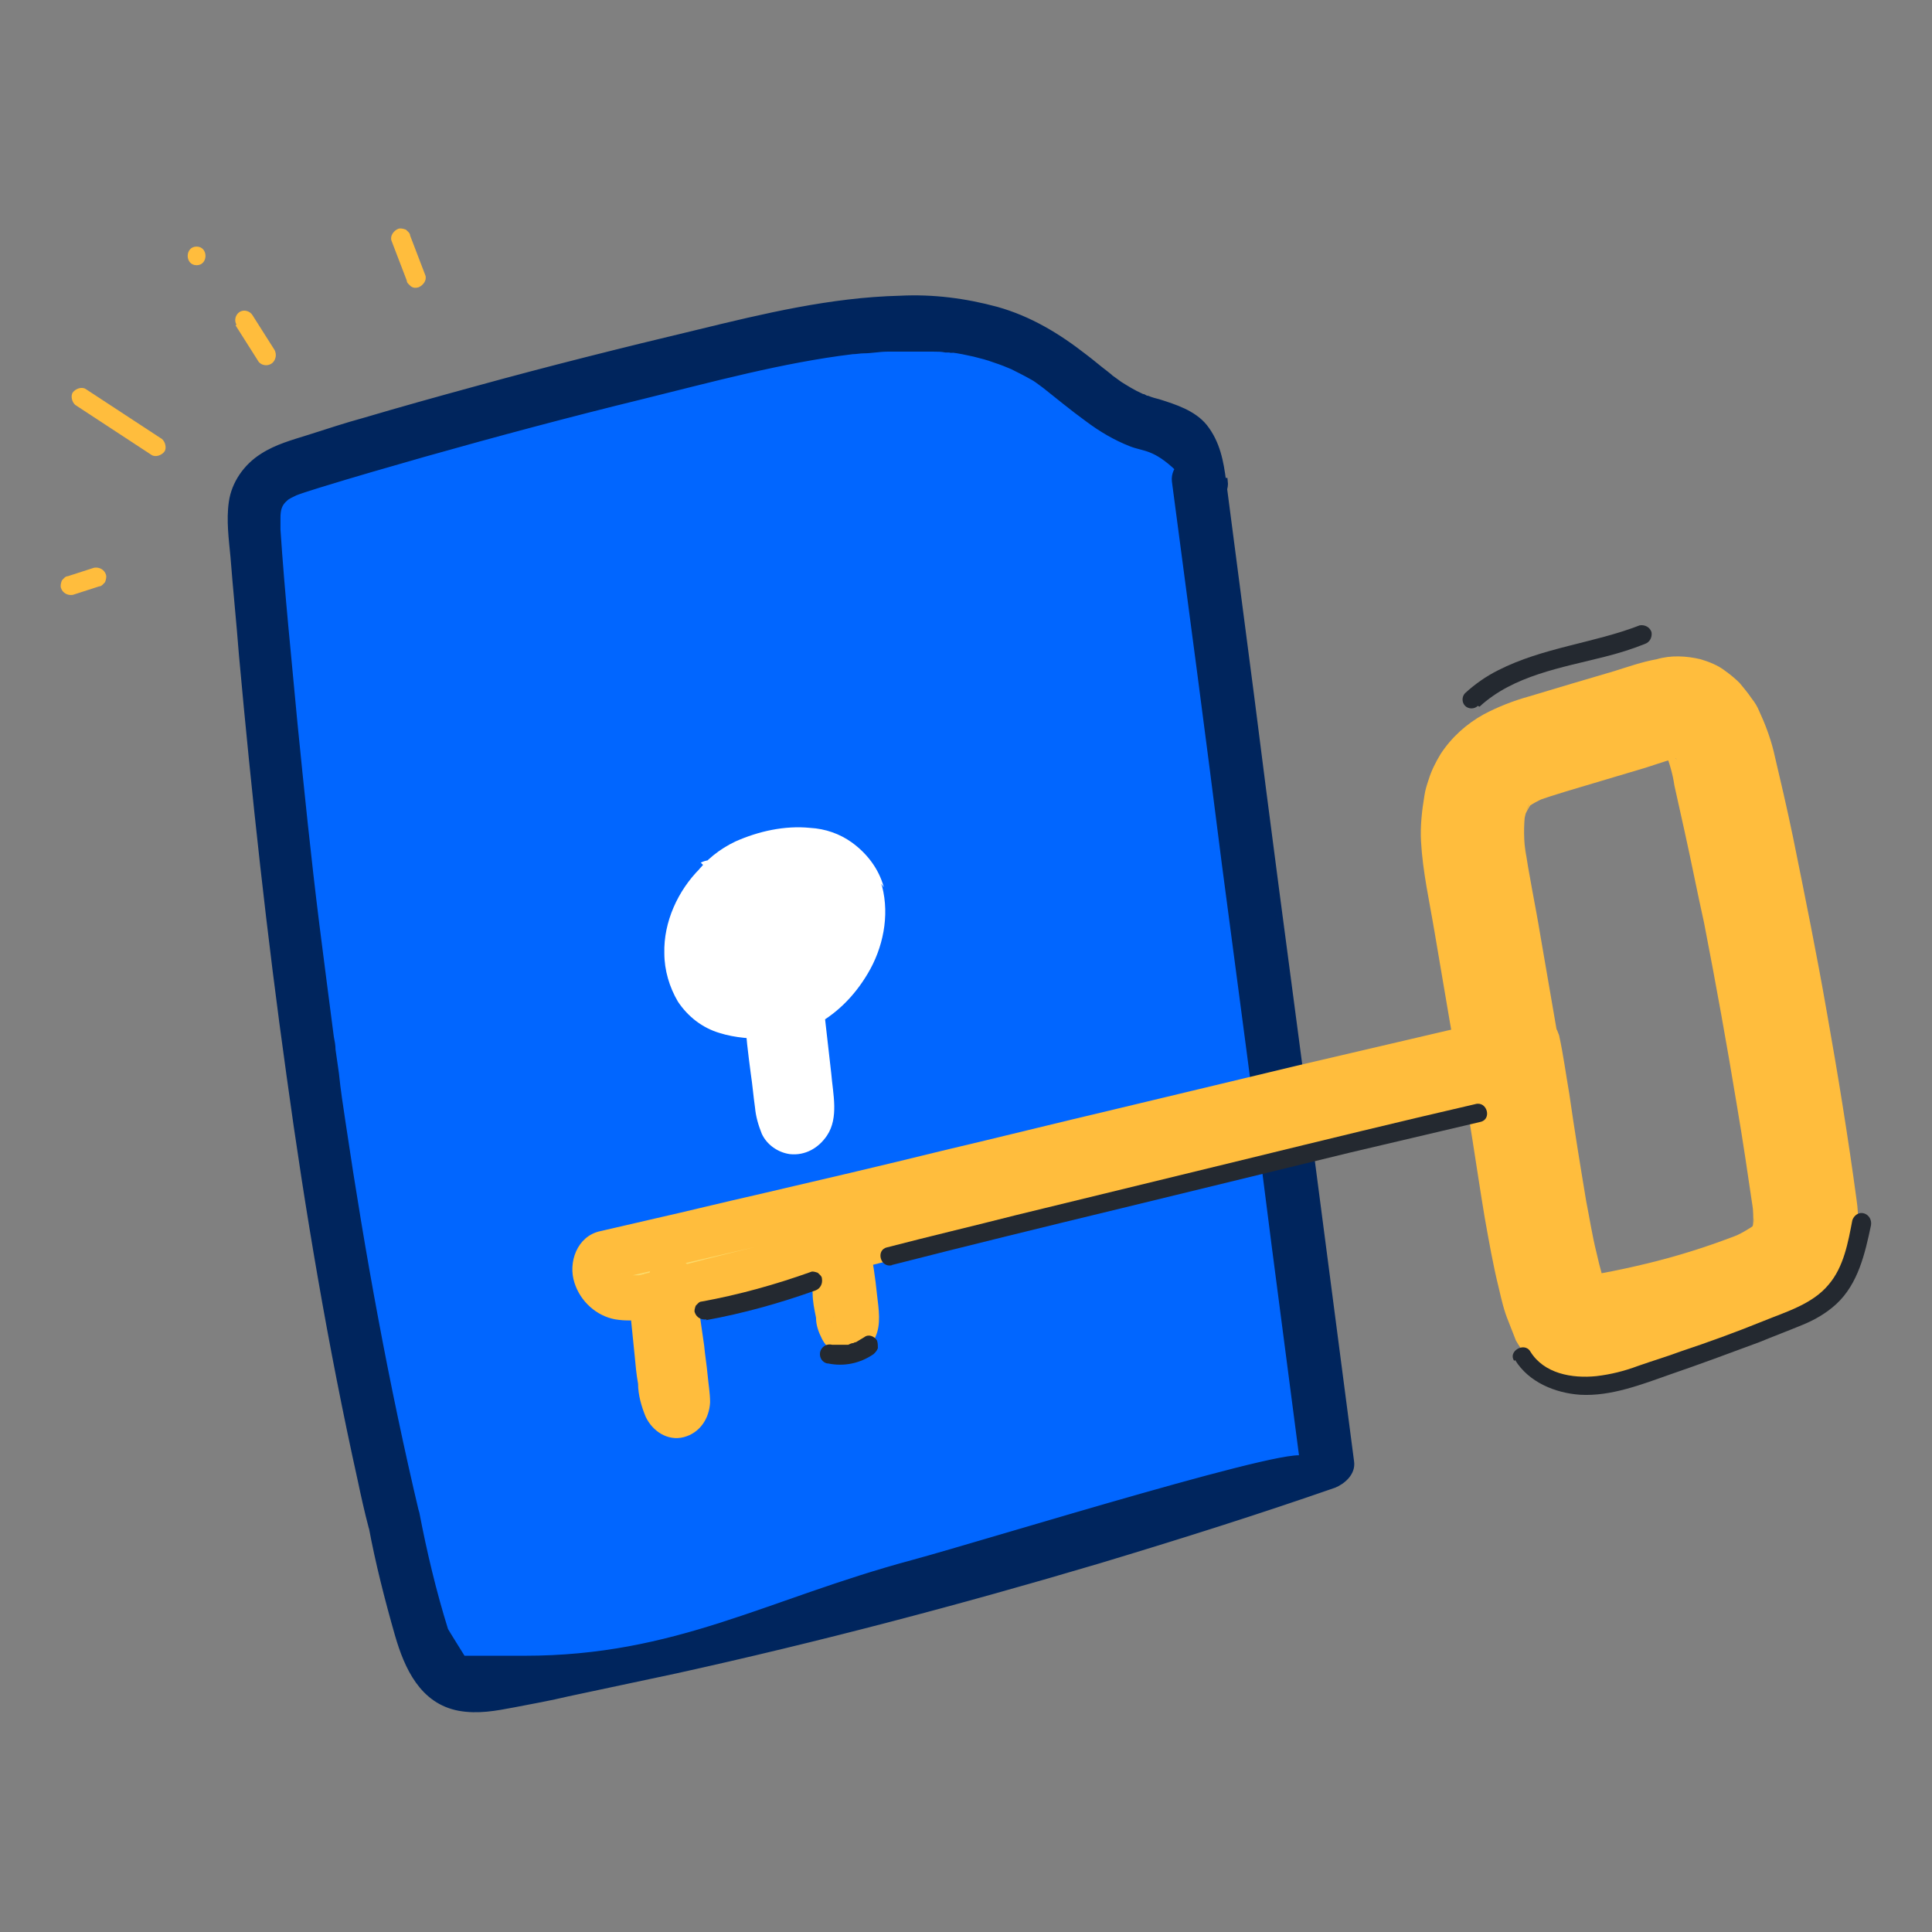
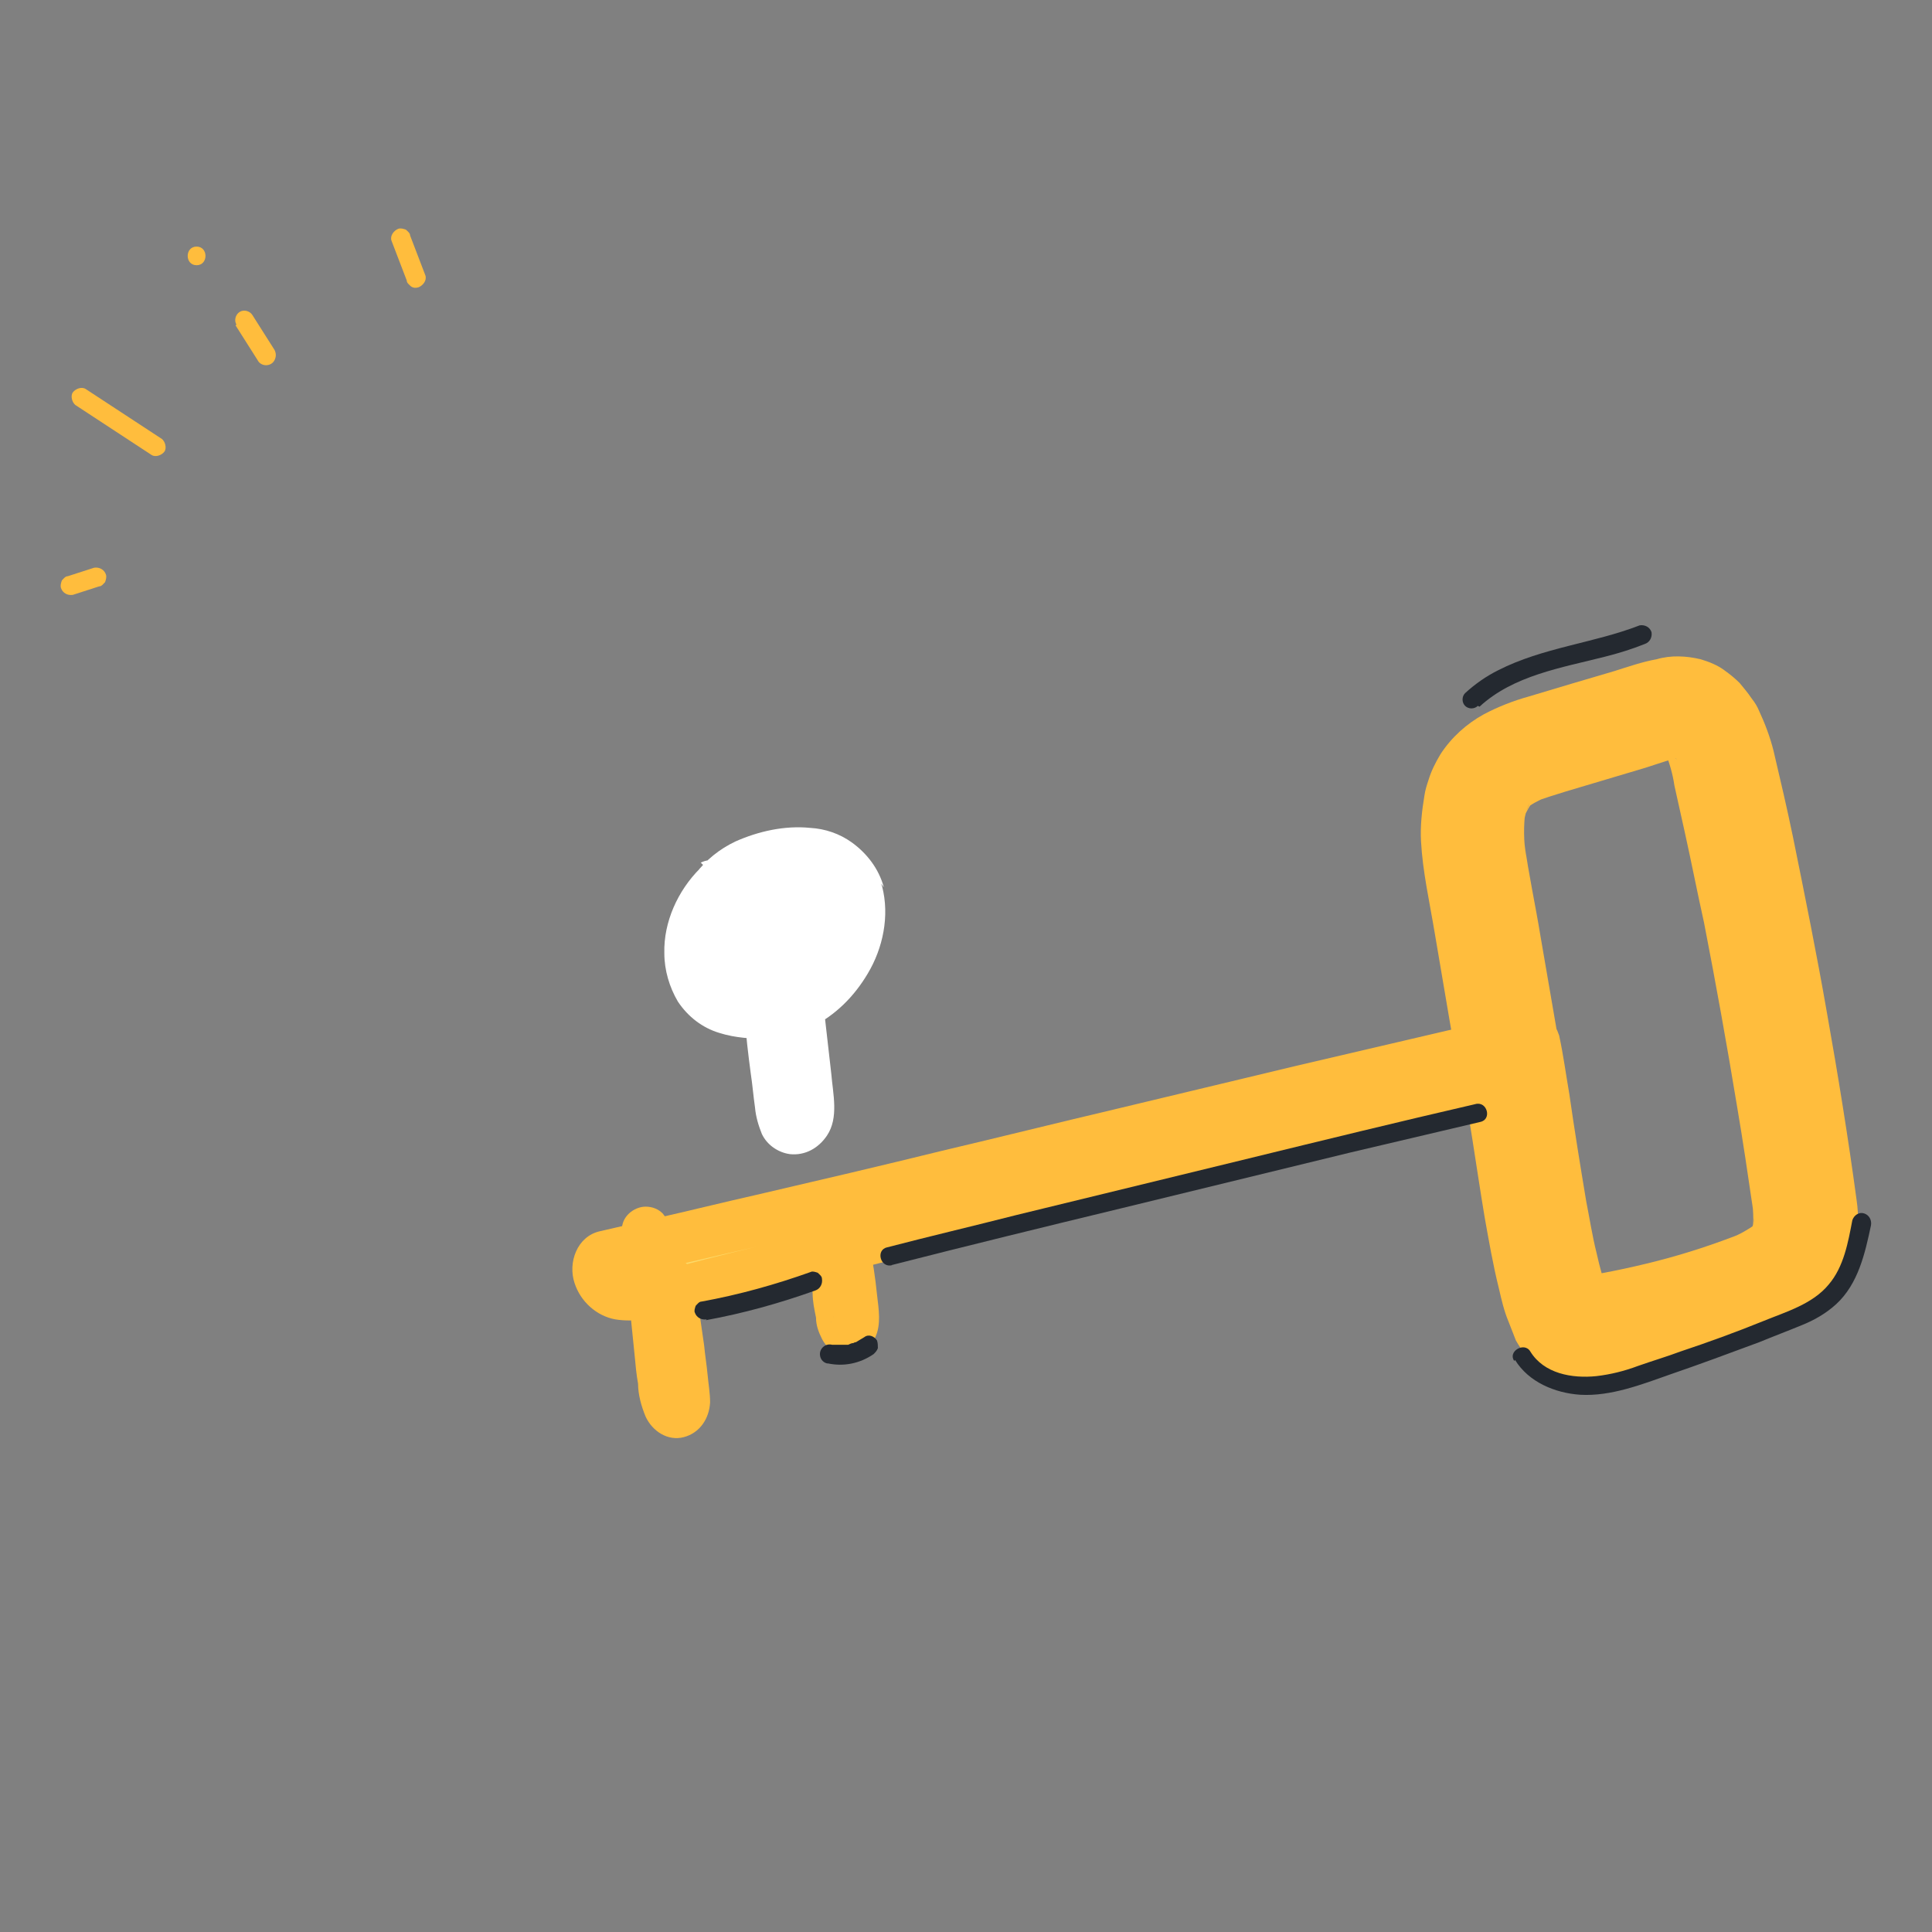
<svg xmlns="http://www.w3.org/2000/svg" id="Calque_1" version="1.1" viewBox="0 0 228 228">
  <rect x="0" y="0" width="228" height="228" fill="#808080" stroke="none" />
  <defs>
    <style>
      .st0 {
        fill-opacity: .1;
      }

      .st1 {
        fill: #fff;
      }

      .st2 {
        fill: #0166ff;
      }

      .st3 {
        fill: #242930;
      }

      .st4 {
        fill: #fcda69;
      }

      .st5 {
        fill: #ffbd3d;
      }

      .st6 {
        fill: #00255d;
        stroke: #00255d;
        stroke-width: .8px;
      }
    </style>
  </defs>
-   <path class="st2" d="M141.5,56.8c-.2-1.6-.5-3.4-1.6-4.6-1.4-1.5-3.6-1.8-5.5-2.5-4-1.4-7-4.9-10.6-7.2-10-6.7-23.3-4.5-35-1.9-17.8,4-35.4,8.7-52.8,14.1-2.1.6-4.3,1.4-5.4,3.3-.8,1.5-.7,3.3-.6,5,3,36.6,7.9,80.8,16.5,116.5h0c.9,4.5,2,8.9,3.3,13.3.6,2.1,1.4,4.3,3.2,5.4,1.9,1.2,4.3.8,6.5.4,32.9-6.4,65.4-15,97.1-25.9-5.1-38.6-10.1-77.1-15.2-115.7Z" />
-   <path class="st6" d="M144.3,56.8c-.3-2.3-.7-4.5-2.2-6.4-1.3-1.6-3.5-2.3-5.4-2.9-.4-.1-.8-.2-1.3-.4-.2,0-.3-.1-.5-.2-.7-.3.5.3-.3-.1-.9-.4-1.7-.9-2.5-1.4-.4-.3-.7-.5-1.1-.8-.6-.5.2.2-.1-.1l-.5-.4c-.8-.6-1.6-1.3-2.4-1.9-3.2-2.5-6.5-4.5-10.4-5.6-3.7-1-7.5-1.5-11.4-1.3-8.1.2-16,2.1-23.8,4-8.8,2.1-17.6,4.3-26.3,6.7-4.4,1.2-8.7,2.4-13.1,3.7-2.2.6-4.3,1.3-6.5,2-1.9.6-3.8,1.1-5.5,2.2-1.9,1.2-3.3,3.2-3.6,5.4-.3,2.1,0,4.3.2,6.4.3,3.9.7,7.7,1,11.6,1.5,16.5,3.3,33.1,5.6,49.5,2.2,16,4.9,32,8.4,47.8.4,1.9.8,3.7,1.3,5.6.4,1.5,1.9,2.3,3.4,1.9,5.1-1.7-.1-2.9-3.4-2,.8,4.3,1.9,8.6,3.1,12.8,1.1,3.8,2.9,7.8,7.2,8.6,2.2.4,4.3,0,6.4-.4,2.1-.4,4.3-.8,6.4-1.3,4.2-.9,8.5-1.8,12.7-2.7,16.8-3.7,33.5-8.1,50-13,9.3-2.8,18.5-5.7,27.7-8.9,1-.4,2.2-1.4,2-2.7l-5.9-45.2c-2-15.1-4-30.1-5.9-45.2-1.1-8.4-2.2-16.9-3.3-25.3-.2-1.4-1.1-2.9-2.8-2.8-1.3,0-3,1.2-2.8,2.8,2,15.1,4,30.1,5.9,45.2,2,15.1,4,30.1,5.9,45.2l3.3,25.3c2-2.6-37.2,9.6-46.1,12-17.1,4.6-27.8,11.3-45.8,11.3h-7.3s-2-3.2-2.1-3.4c-1.4-4.5-2.5-9.1-3.4-13.8-.3-1.4-2.1-2.4-3.4-1.9-5.2,1.7.2,2.8,3.4,2-3.6-15.2-6.4-30.6-8.7-46.1-.3-2-.6-3.9-.8-5.9l-.4-2.8c0-.5-.1-1-.2-1.5-.4-3.1-1.2-9.2-1.7-13.2-1-8-1.8-15.9-2.6-23.9-.7-7.6-1.5-15.2-2-22.8,0-.4,0-.9,0-1.4,0-1,.2-1.7.9-2.3.3-.3.8-.5,1.2-.7.2-.1,1.7-.6,2.7-.9,4.2-1.3,8.4-2.5,12.6-3.7,8.5-2.4,17.1-4.7,25.7-6.8,8.1-2,16.5-4.3,24.8-5.3.4,0,.9-.1,1.3-.1.9,0,1.9-.2,2.8-.2,1.8,0,3.6,0,5.5,0,.5,0,.9,0,1.4.1h.5c.8.1-.6,0,.2,0,.9.1,1.8.3,2.7.5.8.2,1.6.4,2.4.7.9.3,1.4.5,2.1.8.8.4,1.6.8,2.3,1.2.4.2.8.5,1.2.8l.4.3c1.4,1.1,3.2,2.6,5,3.9,1.6,1.2,3.3,2.2,5.1,2.9,1.5.6,2.8.3,5.6,3,.1.5-.1,1.9-.2,1.5.2,1.4,1.1,2.9,2.8,2.8,1.4,0,3-1.2,2.8-2.8Z" />
  <path class="st1" d="M101.7,105.4c-.7-2.4-2.6-4.3-5-4.9-2.4-.6-9,0-12,3.9-2.5,2.4-3.9,6.1-3.2,9.6.2,1.4.9,2.7,1.9,3.7,1.9,1.9,4.9,2,7.5,2,.2,3.7.7,7.5,1.3,11.2.2,1,.5,2.2,1.5,2.5.9.3,1.8-.4,2.1-1.3.3-.8.2-1.8.1-2.7l-1.2-10.6c3.7-1.9,6.4-5.4,7.1-9.5.3-1.3.2-2.7,0-4Z" />
  <path class="st1" d="M104.3,104.7c-.6-2.2-2-4-3.8-5.3-1.4-1-3.1-1.6-4.9-1.7-3-.3-6.1.4-8.8,1.6-1.9.9-3.5,2.2-4.7,3.8l-.3.7c-.1.4-.1.7,0,1.1,0,.6.3,1.2.8,1.6.9.9,2.3,1,3.4.4l-3.4-4.4c-2.6,2.6-4.3,6.3-4.2,10,0,2,.6,4,1.6,5.7,1.2,1.8,2.9,3.1,4.9,3.7,1.9.6,3.9.7,5.8.7l-2.8-2.8c.1,2.3.4,4.6.7,6.9.2,1.3.3,2.6.5,4,.1,1.1.4,2.1.8,3.1.6,1.3,1.9,2.2,3.3,2.4,1.8.2,3.4-.7,4.4-2.2,1.4-2.1.7-4.9.5-7.3-.3-2.6-.6-5.2-.9-7.9l-1.4,2.4c2.8-1.4,5-3.6,6.6-6.3,1.8-3,2.6-6.8,1.7-10.3-.3-1-1-1.7-2-2-1-.2-2,0-2.7.7-.7.7-1,1.7-.7,2.7,0,.3.1.7.2,1v-.7c0,.8,0,1.6-.1,2.4v-.7c0,1.1-.4,2.2-.8,3.3l.3-.7c-.3.7-.7,1.4-1.1,2-.1.2-.2.3-.3.5-.1.1-.5.6-.1.2.3-.4,0,.1-.2.2,0,.1-.3.3-.4.5-.2.3-.5.5-.8.8-.1.1-.3.2-.4.4l-.2.2c-.3.2.2-.2.2-.2-.1,0-.4.3-.4.3-.2.1-.3.2-.5.3-.3.2-.7.4-1,.6-.9.5-1.4,1.4-1.4,2.4.2,2.1.5,4.3.7,6.4l.4,3.1c.2,1,.2,2,.2,3v-.7c0,.3,0,.5,0,.8l.3-.7c0,.1-.1.2-.2.3-.2.4.4-.4.1-.2-.2.2-.1,0,.2-.1-.1,0-.2.1-.3.2l.7-.3c-.1,0-.2,0-.4.1h.7c-.1,0-.2,0-.4-.1h.7c-.1,0-.2,0-.4,0l.7.3c0,0-.2-.1-.3-.2.4.3.5.4.4.3,0,0,0,0-.1-.1,0,0,.5.7.2.2,0-.1-.1-.2-.2-.3l.3.7c-.2-.6-.3-1.2-.4-1.9-.1-.8-.3-1.7-.4-2.5v.7c-.3-2.7-.5-5.4-.7-8.1,0-1.5-1.3-2.8-2.8-2.8-1,0-2.1,0-3.1-.2h.7c-.9,0-1.7-.2-2.6-.6l.7.3c-.3-.1-.7-.3-1-.5,0,0-.1,0-.2-.2-.2-.2-.1-.1.2.2-.1-.1-.3-.2-.4-.3-.1-.1-.2-.3-.4-.4.3.4.3.4.2.2l-.2-.2c-.2-.3-.4-.7-.6-1.1l.3.7c-.3-.7-.5-1.4-.6-2.2v.7c0-.9,0-1.7,0-2.6v.7c0-.9.3-1.9.6-2.8l-.3.7c.3-.7.6-1.3,1-1.9,0-.2.2-.3.3-.5l-.3.3.2-.2c.2-.3.5-.6.8-.8.9-1,1-2.5.2-3.6-.8-1.1-2.3-1.4-3.5-.8l3.8,3.8c-.6.8-.1.2,0,0,.1-.2.3-.3.4-.4.1-.1.3-.3.4-.4.3-.3-.5.4-.2.2,0,0,.2-.1.2-.2.6-.4,1.3-.8,2.1-1.1l-.7.3c1.3-.5,2.6-.9,4-1h-.7c1.2,0,2.4,0,3.6,0h-.7c.5,0,1.1.1,1.6.3l-.7-.3c.4.2.8.4,1.1.6,0,0,.2.2.3.2,0,0-.5-.4-.2-.2.2.1.3.3.5.4.2.2.3.3.4.4.1.2.3.5-.1-.2,0,0,.1.1.2.2.2.4.5.8.6,1.2l-.3-.7c.1.3.2.6.3.9.4,1.4,2,2.4,3.4,1.9,1.5-.4,2.4-1.9,2-3.4Z" />
  <path class="st0" d="M116.2,143.4c5.4-1,10.8-2.3,16.1-3.9,1.4-.4.8-2.6-.6-2.1-5.3,1.6-10.7,2.9-16.1,3.9-.3,0-.5.3-.7.5-.1.3-.2.6-.1.8.2.6.8.9,1.4.8Z" />
  <path class="st0" d="M140.1,137.6c1.4,0,1.4-2.2,0-2.2s-1.4,2.2,0,2.2Z" />
  <path class="st5" d="M8.9,47.8l9,5.9c.5.3,1.2,0,1.5-.4s.1-1.2-.3-1.5l-9-5.9c-.5-.3-1.2,0-1.5.4s-.1,1.2.3,1.5Z" />
  <path class="st5" d="M27.8,38.4l2.6,4.1c.2.4.6.6,1,.6.4,0,.8-.2,1-.6.2-.4.2-.8,0-1.2l-2.6-4.1c-.3-.5-1-.7-1.5-.4-.5.3-.7,1-.4,1.5Z" />
  <path class="st5" d="M23.2,31.3c1.4,0,1.4-2.2,0-2.2s-1.4,2.2,0,2.2Z" />
  <path class="st5" d="M46.2,28.4l1.8,4.7c0,.3.3.5.5.7.3.2.6.2.9.1.5-.2,1-.8.8-1.4l-1.8-4.7c0-.3-.3-.5-.5-.7-.3-.1-.6-.2-.9-.1-.5.2-1,.8-.8,1.4h0Z" />
  <path class="st5" d="M8.6,70.2l3.1-1c.3,0,.5-.3.7-.5.1-.3.2-.6.1-.9-.2-.6-.8-.9-1.4-.8l-3.1,1c-.3,0-.5.3-.7.5-.1.3-.2.6-.1.9.2.6.8.9,1.4.8Z" />
  <path class="st4" d="M178,122.7c-42.2,9.8-64.7,15.6-106.9,25.4-1.5,1.2-.6,3.8,1.1,4.6,1.7.8,3.7.4,5.6,0,39.7-9.7,59.8-15.4,99.6-25.1.5-.1,1-.5,1.2-.9.2-.5.3-1,0-1.5-.1-.3-.3-.5-.5-.6" />
  <path class="st5" d="M177.3,120.1c-8.1,1.9-16.3,3.8-24.4,5.7-7.1,1.7-14.2,3.4-21.3,5.1-6.8,1.6-13.6,3.3-20.4,4.9-7.3,1.8-14.6,3.5-21.9,5.2-4,.9-8,1.9-12,2.8l-6.5,1.5c-2.7.6-3.8,3.7-3,6.1.7,2.2,2.6,3.9,4.8,4.3,2.4.4,4.7-.2,7.1-.7,4.1-1,8.2-2,12.4-3,7.3-1.8,14.6-3.7,22-5.5,6.7-1.7,13.4-3.4,20.1-5.2,6.9-1.8,13.9-3.6,20.8-5.3,3.8-1,7.7-1.9,11.5-2.9l6.1-1.5,3.1-.8c1.1-.3,2.4-.4,3.5-1,2.5-1.5,3.2-5.2.8-7.2-1.1-.9-2.9-1.2-3.9,0-1,1-1.2,2.9,0,3.9.3.3,0-.1,0-.2.2.4,0-.2,0-.2,0,.3-.1,0,0-.3,0,0,0,.2,0,.3,0,0,.2-.8,0-.3,0,0,.3-.6.1-.4,0,.1-.2.4,0,0,.2-.2.2-.2,0,0l.4-.3c0,0-.2,0-.2.1.4-.4.6-.2.3-.1-.3,0-.6.1-.8.2l-1.6.4c-2.1.5-4.3,1-6.4,1.6-4,1-7.9,2-11.9,2.9-7.1,1.8-14.2,3.6-21.3,5.4-6.8,1.7-13.5,3.5-20.2,5.2-7.3,1.9-14.6,3.7-21.9,5.5-4.1,1-8.2,2-12.4,3.1l-3.3.8c-.5.1-1,.2-1.5.3-.1,0-.3,0-.4,0,0,0,.6,0,.3,0-.3,0-.5,0-.8,0-.2,0-.5,0-.7,0,0,0,.7.2.2,0-.1,0-.2,0-.3,0-.1,0-.2,0-.3-.1,0,0,.4.2.3.1,0,0-.1,0-.2-.1-.4-.2.2.2.2.2-.1-.1-.3-.2-.4-.4,0,0,.4.6.2.2,0,0,0-.1-.1-.2,0,0,0-.2-.1-.2,0,0,.2.6.2.4,0-.2,0-.4-.2-.6.2.6,0,.6,0,.4v-.2c0-.4-.1.8,0,.1,0-.4-.3.6,0,.2.2-.3-.5.5-.2.3,0,0,.2-.1.2-.2l-1.2.7c7.6-1.8,15.2-3.5,22.8-5.3,6.7-1.6,13.4-3.2,20-4.8l19-4.6c6.6-1.6,13.2-3.2,19.8-4.7,7.4-1.8,14.9-3.5,22.3-5.2l3-.7c1.5-.4,2.3-1.9,1.9-3.4-.4-1.5-1.9-2.3-3.4-1.9h0Z" />
-   <path class="st5" d="M74.2,153.1l.7,6.9c.1,1.1.2,2.2.4,3.3,0,1.3.4,2.7.9,3.9.8,1.7,2.6,2.9,4.5,2.4,1.9-.5,3-2.2,3.1-4.1,0-1.1-.2-2.2-.3-3.3-.1-1.1-.3-2.3-.4-3.4-.4-2.8-.8-5.5-1.2-8.3-.2-.7-.7-1.3-1.3-1.7-.7-.4-1.4-.5-2.1-.3-.7.2-1.3.7-1.7,1.3-.3.7-.4,1.4-.3,2.1.3,2.2.6,4.4.9,6.6v-.7c0,1.3.3,2.7.4,4,0,.7.2,1.3.2,2,.1.6.1,1.2.1,1.8v-.7c0,.2,0,.3,0,.4l.3-.7c-.1.3-.3.4.2-.1-.3.3.6-.3.1-.1l.7-.3c0,0-.2,0-.2,0h.7c0,0-.2,0-.2,0h.7c0,0-.1,0-.1,0l.7.3s-.2-.1-.2-.1l.4.3c-.1-.2-.1-.1,0,0,.3.4,0,0,0,0,0-.1-.1-.2-.2-.3l.3.7c-.2-.6-.4-1.2-.5-1.8v.7c-.4-3.6-.7-7.3-1.1-10.9,0-.7-.3-1.4-.8-2-.5-.5-1.2-.8-2-.8-1.4,0-2.9,1.2-2.8,2.8h0Z" />
+   <path class="st5" d="M74.2,153.1l.7,6.9c.1,1.1.2,2.2.4,3.3,0,1.3.4,2.7.9,3.9.8,1.7,2.6,2.9,4.5,2.4,1.9-.5,3-2.2,3.1-4.1,0-1.1-.2-2.2-.3-3.3-.1-1.1-.3-2.3-.4-3.4-.4-2.8-.8-5.5-1.2-8.3-.2-.7-.7-1.3-1.3-1.7-.7-.4-1.4-.5-2.1-.3-.7.2-1.3.7-1.7,1.3-.3.7-.4,1.4-.3,2.1.3,2.2.6,4.4.9,6.6v-.7v-.7c0,.2,0,.3,0,.4l.3-.7c-.1.3-.3.4.2-.1-.3.3.6-.3.1-.1l.7-.3c0,0-.2,0-.2,0h.7c0,0-.2,0-.2,0h.7c0,0-.1,0-.1,0l.7.3s-.2-.1-.2-.1l.4.3c-.1-.2-.1-.1,0,0,.3.4,0,0,0,0,0-.1-.1-.2-.2-.3l.3.7c-.2-.6-.4-1.2-.5-1.8v.7c-.4-3.6-.7-7.3-1.1-10.9,0-.7-.3-1.4-.8-2-.5-.5-1.2-.8-2-.8-1.4,0-2.9,1.2-2.8,2.8h0Z" />
  <path class="st5" d="M95.7,147.9c0,1.6,0,3.1.2,4.7,0,1,.2,1.9.4,2.9,0,.9.3,1.7.7,2.5.6,1.2,1.8,2,3.1,2,1.4,0,2.7-.9,3.2-2.2.7-1.5.4-3.3.2-5-.2-2-.5-4-.9-5.9-.4-1.5-1.9-2.3-3.4-1.9-1.5.4-2.3,1.9-1.9,3.4.2,1.2.5,2.4.6,3.5v-.7c0,.9.1,1.7.2,2.6,0,.8.1,1.6,0,2.3v-.7c0,.2,0,.4,0,.6l.3-.7c0,0,0,.1-.1.2.2-.3.4-.6.7-.7l.7-.3c0,0-.1,0-.2,0h.7c0,0-.1,0-.2,0h.7c0,0,0,0,0,0l.7.3h0c.2,0,.4.2.6.4.3.4.1.1,0,0l.3.7c-.3-.9-.4-1.8-.5-2.7v.7c-.2-2-.3-4-.2-6,0-1.5-1.3-2.8-2.8-2.8-1.5,0-2.7,1.3-2.8,2.8h0Z" />
  <path class="st5" d="M183.8,122.1l-2-11.6c-.6-3.7-1.4-7.3-1.9-11l.2,1.6c-.3-1.8-.3-3.6-.1-5.3l-.2,1.6c.1-.9.3-1.8.7-2.6l-.6,1.5c.3-.6.6-1.2,1-1.7l-1,1.2c.4-.5.8-.9,1.3-1.3l-1.2,1c.7-.6,1.5-1,2.4-1.4l-1.5.6c1.3-.5,2.6-.9,3.9-1.3l4.7-1.4,4.7-1.4c1.6-.5,3.1-1.1,4.7-1.3l-1.6.2c.4,0,.8,0,1.2,0l-1.6-.2c.3,0,.7.1,1,.3l-1.5-.6c.3.1.6.3.9.5l-1.2-1c.3.3.6.6.9.9l-1-1.2c.5.6.8,1.3,1.1,2l-.6-1.5c.5,1.3.9,2.6,1.1,4,.4,1.8.8,3.6,1.2,5.4.8,3.6,1.5,7.2,2.3,10.8,1.4,7.2,2.7,14.4,3.9,21.7.7,4.1,1.3,8.2,1.9,12.3l-.2-1.6c.2,1.3.3,2.7.1,4l.2-1.6c0,.6-.2,1.1-.4,1.7l.6-1.5c-.2.5-.4.9-.7,1.3l1-1.2c-.4.5-.9,1-1.4,1.4l1.2-1c-1,.7-2,1.3-3.1,1.7l1.5-.6c-3.3,1.3-6.6,2.4-10.1,3.3-3.5.9-7,1.6-10.5,2.1l1.6-.2c-.2,0-.3,0-.5,0l1.6.2c-.1,0-.2,0-.3,0l1.5.6c-.3-.1-.5-.3-.8-.5l1.2,1c-.2-.2-.4-.4-.6-.6l1,1.2c-.2-.3-.4-.6-.5-1l.6,1.5c-.6-1.7-1.1-3.5-1.5-5.3-.5-2-.8-4-1.2-6-.7-4.2-1.4-8.5-2-12.7-.4-2.3-.7-4.6-1.2-6.9-.5-1.5-1.5-2.8-2.8-3.7-1.3-.8-3.2-1.1-4.7-.6-1.5.5-2.9,1.4-3.7,2.8l-.6,1.5c-.3,1.1-.3,2.2,0,3.3,1.2,6,2,12.1,3,18.1.5,2.8,1,5.7,1.7,8.5.3,1.3.6,2.6,1.1,3.8.3.8.6,1.5.9,2.3.4.7.9,1.4,1.4,2,.5.6,1.2,1.1,1.8,1.6.2.2.5.3.7.5,1.1.6,2.3.9,3.5.9.7,0,1.5,0,2.2-.3.8-.1,1.5-.2,2.3-.4,1.7-.3,3.3-.6,4.9-1,3.3-.7,6.6-1.7,9.8-2.8,3.5-1.2,7.1-2.5,9.9-5.2.8-.8,1.5-1.7,2.1-2.6.4-.7.7-1.4,1-2.2.2-.4.3-.7.4-1.1.4-2,.5-4,.2-6-1-7.4-2.2-14.8-3.5-22.1-1.2-6.9-2.6-13.8-4-20.7-.7-3.4-1.5-6.8-2.3-10.2-.4-1.6-1-3.2-1.7-4.7-.2-.5-.5-1-.9-1.5-.4-.6-.9-1.2-1.4-1.8-.5-.5-1.1-1-1.8-1.5-.8-.6-1.8-1-2.8-1.3-1.7-.4-3.5-.5-5.2,0-1.7.3-3.4.9-5,1.4-3.4,1-6.8,2-10.1,3-1.8.5-3.6,1.2-5.3,2.1-2,1.1-3.8,2.7-5.1,4.7-.6,1-1.1,2-1.4,3-.2.6-.4,1.2-.5,1.9-.3,1.8-.5,3.6-.4,5.4.2,3.6,1,7.1,1.6,10.7l1.8,10.6.9,5.1c.2.8.6,1.5,1.1,2.1.4.7,1,1.2,1.7,1.6,1.3.8,3.2,1.1,4.7.6,1.5-.5,2.9-1.4,3.7-2.8l.6-1.5c.3-1.1.3-2.2,0-3.3h0Z" />
  <path class="st3" d="M105.2,149.3c9-2.3,18-4.5,27.1-6.7,9-2.2,18.1-4.4,27.1-6.6,5.1-1.2,10.2-2.4,15.3-3.6,1.4-.3.8-2.5-.6-2.1-9.1,2.1-18.1,4.3-27.1,6.5-9,2.2-18.1,4.4-27.1,6.6-5.1,1.3-10.2,2.5-15.2,3.8-1.4.3-.8,2.5.6,2.1h0Z" />
  <path class="st3" d="M83.3,155.8c4.4-.8,8.7-2,12.9-3.5.6-.2.9-.8.8-1.4,0-.3-.3-.5-.5-.7-.3-.1-.6-.2-.8-.1-4.2,1.5-8.5,2.7-12.9,3.5-.3,0-.5.3-.7.5-.1.3-.2.6-.1.8.2.6.8.9,1.4.8h0Z" />
  <path class="st3" d="M97.7,160.9c1.9.4,3.8,0,5.4-1.1.2-.2.4-.4.5-.7,0-.3,0-.6-.1-.9-.3-.5-1-.8-1.5-.4-.3.2-.7.4-1,.6-.1,0,0,0,0,0h-.1c0,0-.2.1-.2.1-.2,0-.4.1-.6.2,0,0-.2,0-.3,0h-.1s0,0,0,0c-.2,0-.3,0-.5,0-.2,0-.4,0-.6,0h-.1,0s-.2,0-.3,0c-.4-.1-.8,0-1.1.3-.3.3-.4.7-.3,1.1.1.4.4.7.8.8h0Z" />
  <path class="st3" d="M178.8,160.5c1.6,2.6,4.7,3.9,7.7,4.1,3.6.2,7.2-1.2,10.6-2.4,3.5-1.2,7-2.5,10.5-3.8,1.7-.7,3.3-1.3,5-2,1.5-.6,2.9-1.4,4.1-2.5,2.6-2.4,3.4-6,4.1-9.3.1-.6-.2-1.2-.8-1.4-.6-.2-1.2.2-1.4.8-.5,2.6-1,5.5-2.8,7.6-1.9,2.3-5,3.2-7.7,4.3-3.2,1.3-6.5,2.5-9.8,3.6-1.6.6-3.3,1.1-5,1.7-1.6.6-3.2,1-4.9,1.2-2.9.3-6.2-.3-7.8-2.9-.7-1.2-2.7,0-1.9,1.1Z" />
  <path class="st3" d="M174.6,83.4c4-3.7,9.7-4.6,14.8-5.9,1.6-.4,3.2-.9,4.7-1.5.6-.2.9-.8.8-1.4-.2-.6-.8-.9-1.4-.8-5.4,2.1-11.4,2.6-16.7,5.3-1.4.7-2.7,1.6-3.9,2.7-.4.4-.4,1.1,0,1.5.4.4,1.1.4,1.5,0h0Z" />
</svg>